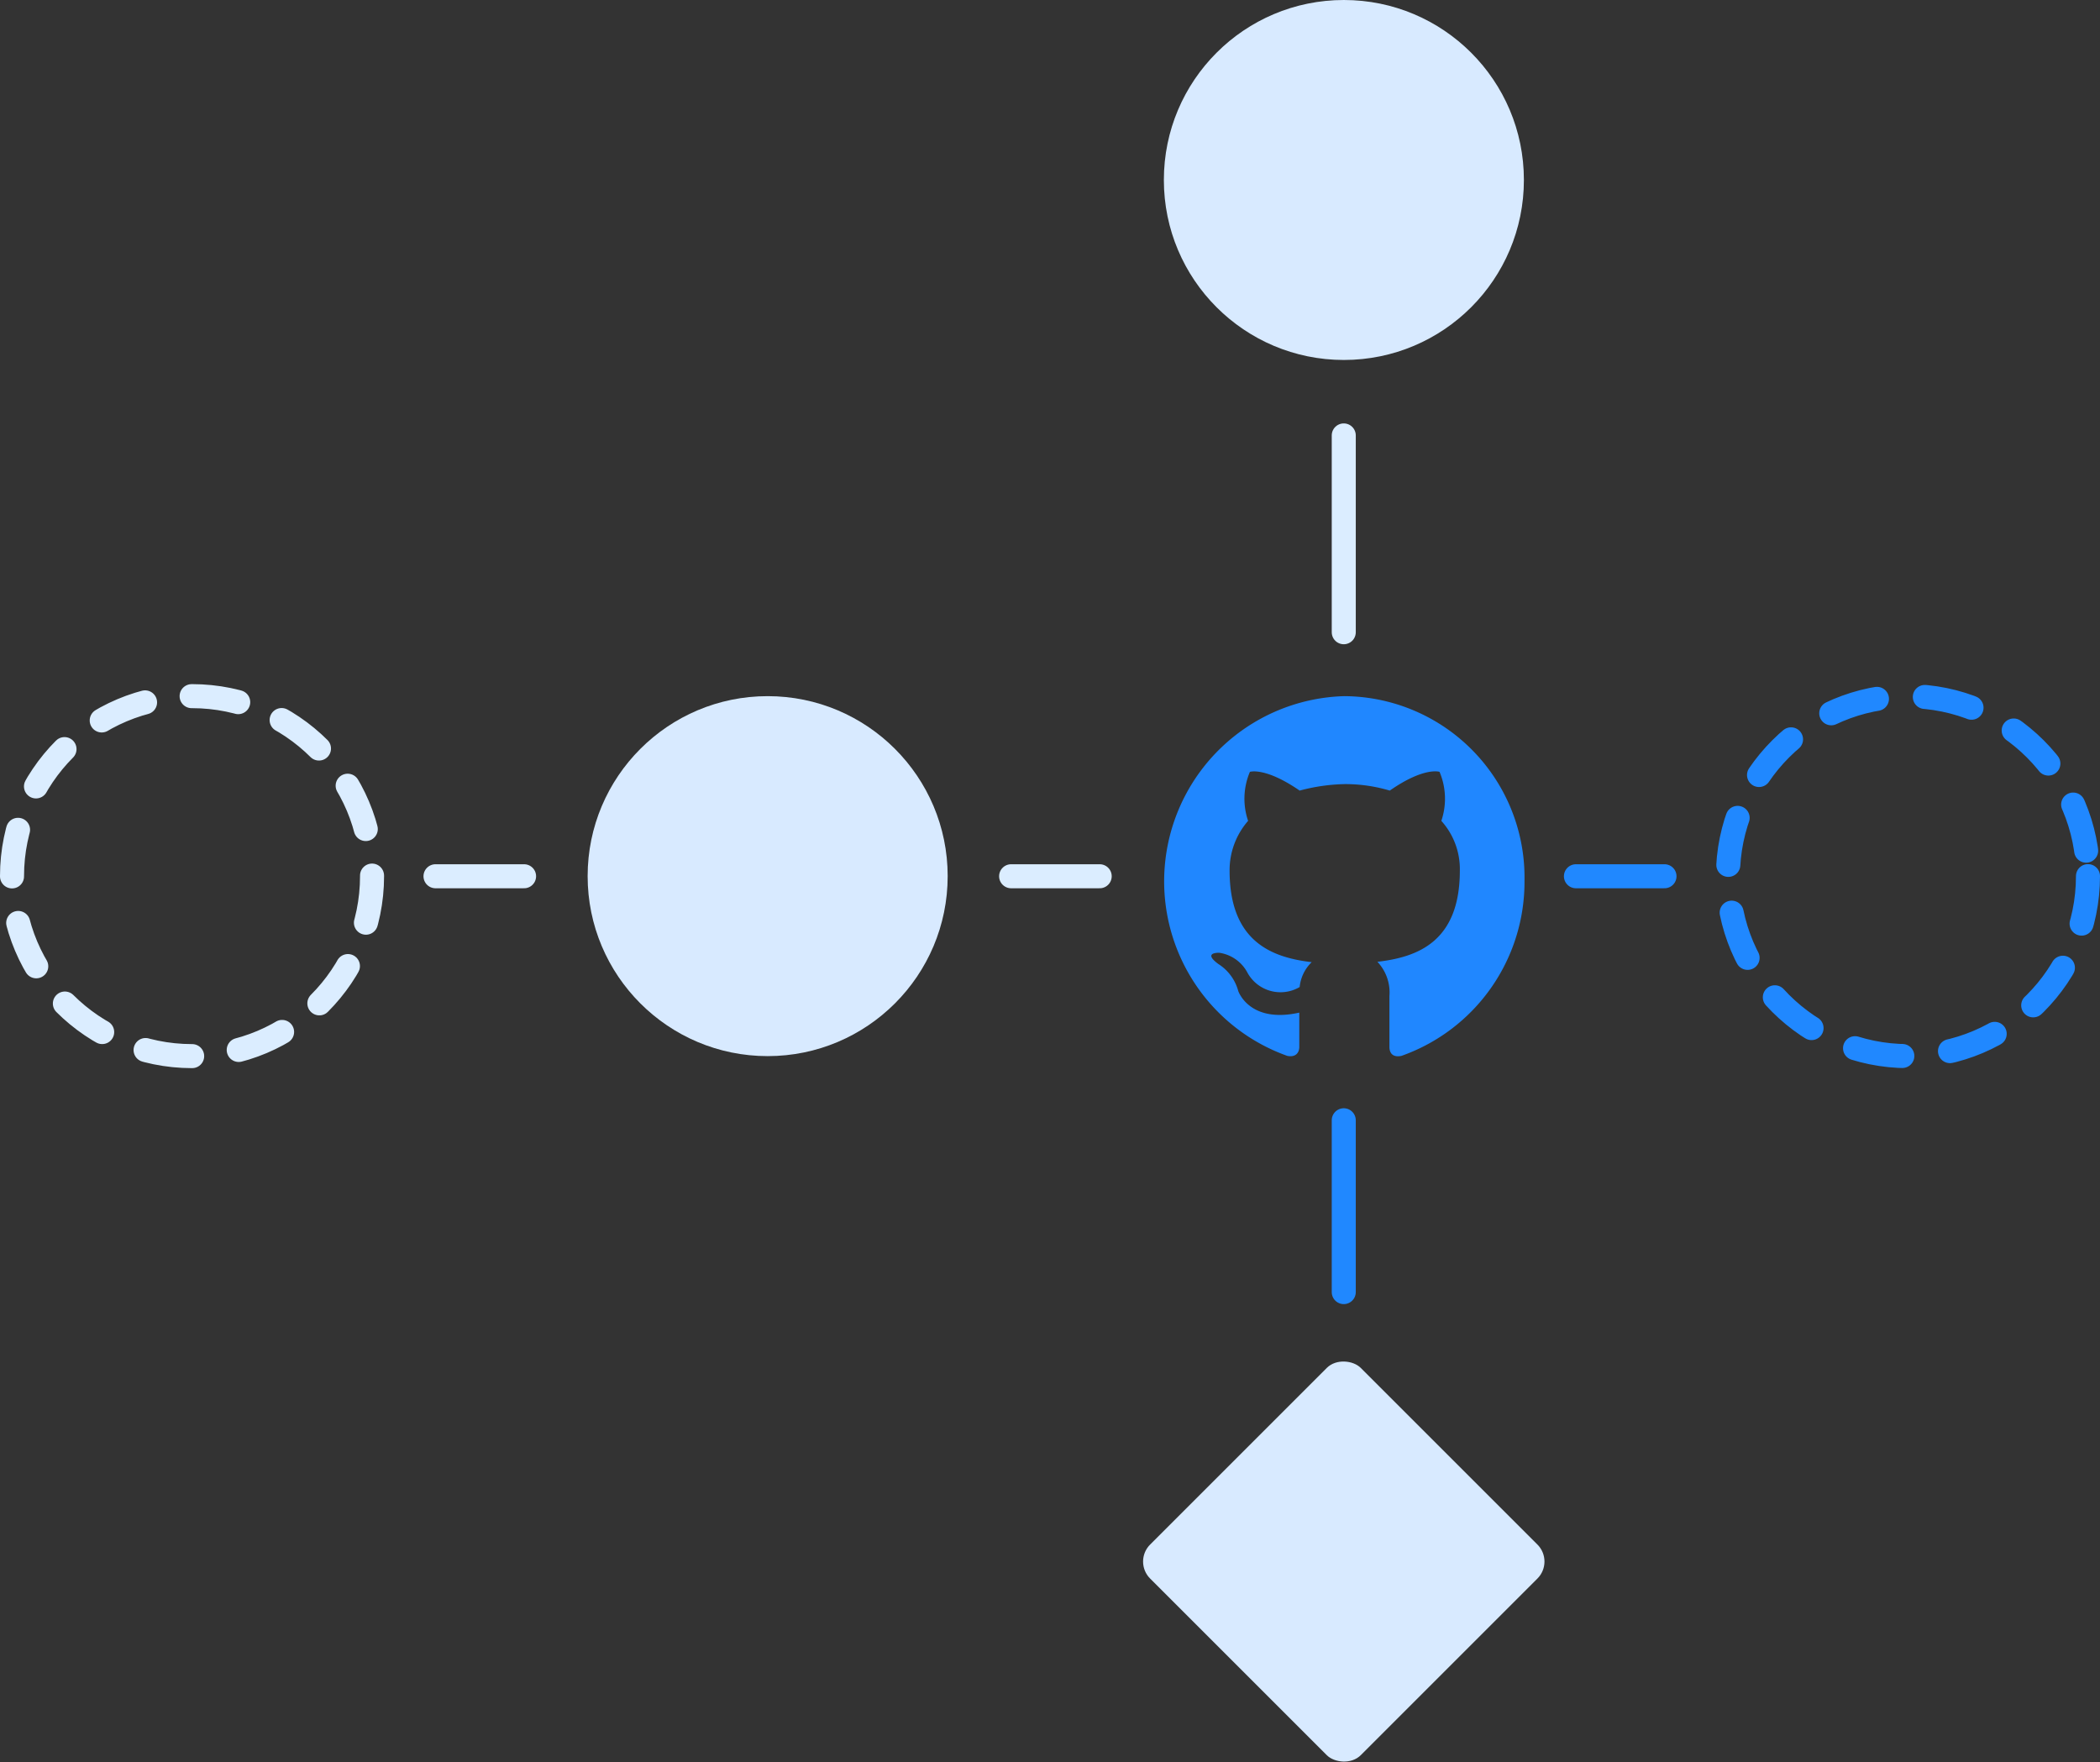
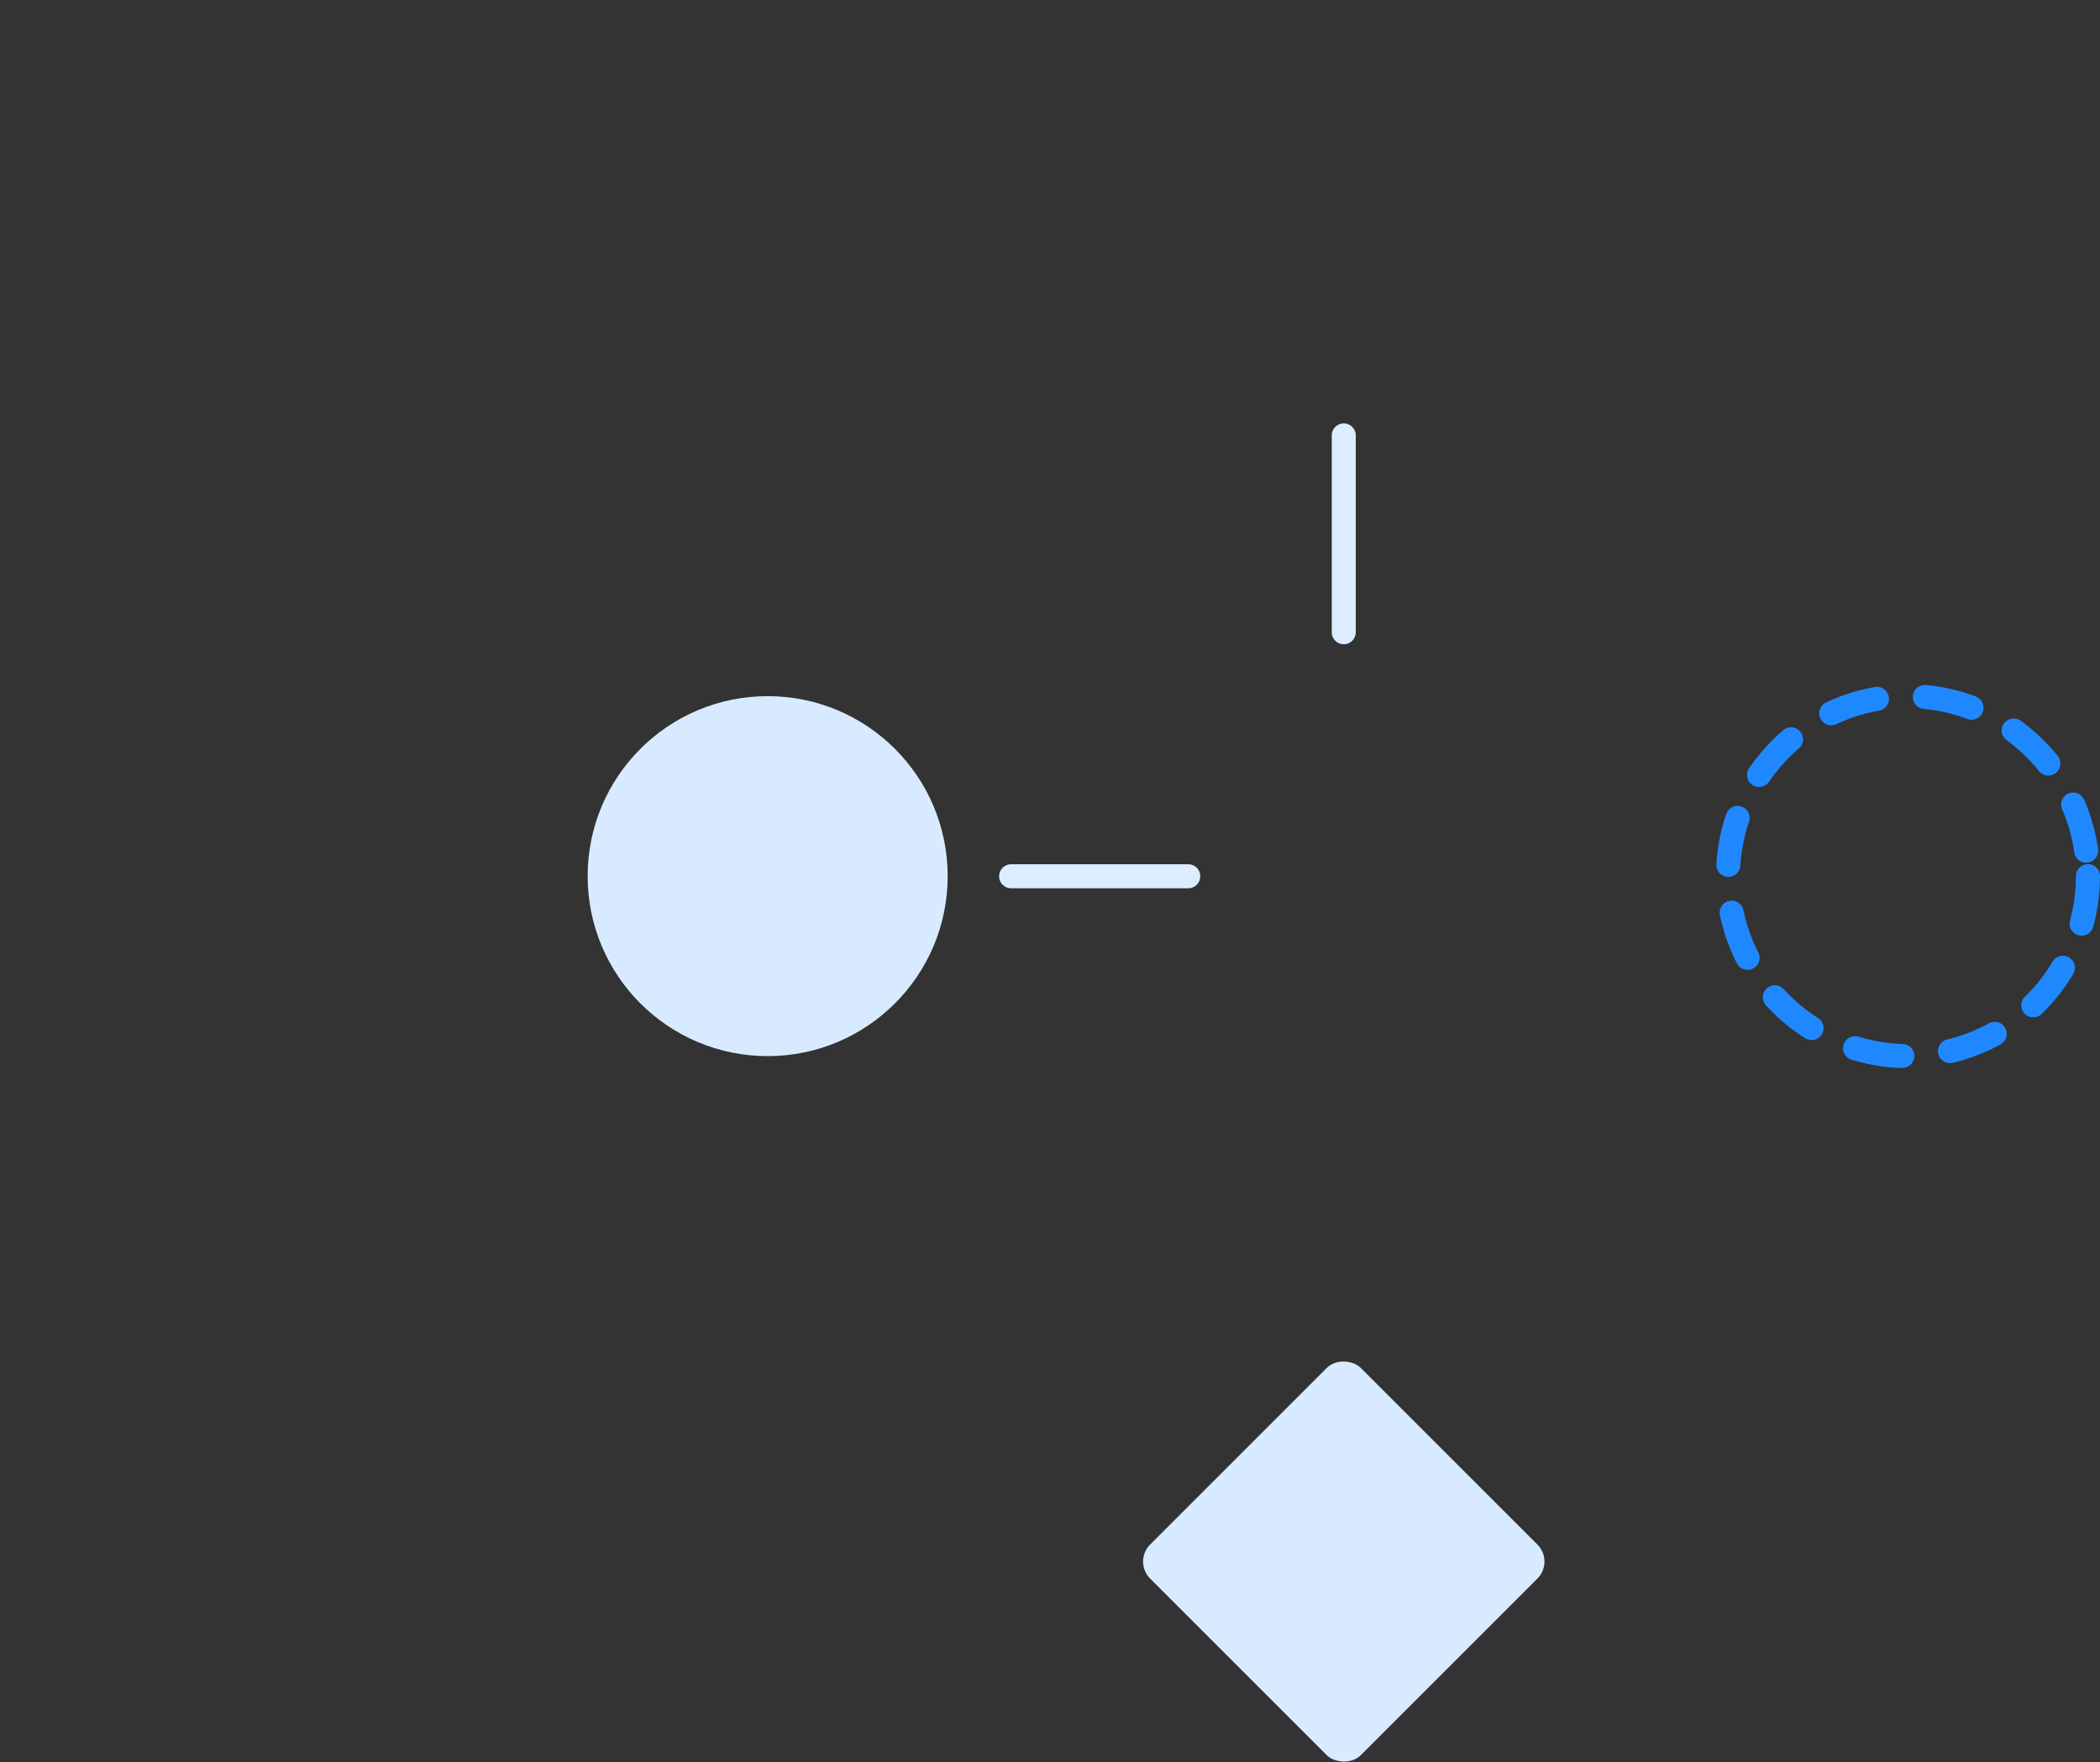
<svg xmlns="http://www.w3.org/2000/svg" viewBox="0 0 174.75 146.67">
  <rect x="0" y="0" width="174.75" height="146.67" fill="#333333" stroke="none" />
  <g fill="none" stroke-linecap="round" stroke-linejoin="round" stroke-width="2">
    <path d="M111.82 36.24v16.38" stroke="#dbedff" />
-     <path d="M111.82 93.24v14.3" stroke="#2088ff" />
-     <path d="M84.14 72.93h7.37m-55.27 0h7.37" stroke="#dbedff" />
-     <path d="M131.14 72.93h7.37" stroke="#2088ff" />
+     <path d="M84.14 72.93h7.37h7.37" stroke="#dbedff" />
  </g>
  <circle cx="63.88" cy="72.92" fill="#d8eaff" r="14.98" />
-   <circle cx="15.98" cy="72.92" r="14.98" fill="none" stroke="#dbedff" stroke-linecap="round" stroke-linejoin="round" stroke-width="2" stroke-dasharray="3.92 3.92" />
  <circle cx="158.77" cy="72.92" r="14.98" fill="none" stroke="#2088ff" stroke-linecap="round" stroke-linejoin="round" stroke-width="2" stroke-dasharray="4 4" />
-   <circle cx="111.83" cy="14.98" fill="#d8eaff" r="14.98" />
  <rect fill="#d8eaff" height="24.79" rx="2" transform="rotate(-45 111.825 129.97)" width="24.79" x="99.43" y="117.57" />
-   <path d="M111.86 57.94a15.42 15.42 0 0 0-4.74 29.94c.76.15 1-.33 1-.75v-2.85c-4.17.93-5.08-1.8-5.08-1.8a3.85 3.85 0 0 0-1.66-2.25c-1.36-1 .09-.93.09-.93a3.17 3.17 0 0 1 2.3 1.59 3.14 3.14 0 0 0 4.38 1.26 3.34 3.34 0 0 1 1-2.07c-3.32-.39-6.83-1.71-6.83-7.62a6.24 6.24 0 0 1 1.54-4.14 5.72 5.72 0 0 1 .15-4.08s1.27-.42 4.14 1.56a15.68 15.68 0 0 1 3.75-.54 13 13 0 0 1 3.75.54c2.87-2 4.14-1.56 4.14-1.56a5.74 5.74 0 0 1 .15 4.08 6 6 0 0 1 1.54 4.14c0 5.91-3.5 7.2-6.86 7.59a3.71 3.71 0 0 1 1 2.85v4.23c0 .51.27.9 1 .75a15.35 15.35 0 0 0 10.24-14.58 15.09 15.09 0 0 0-15-15.36" fill="#2087ff" fill-rule="evenodd" />
</svg>